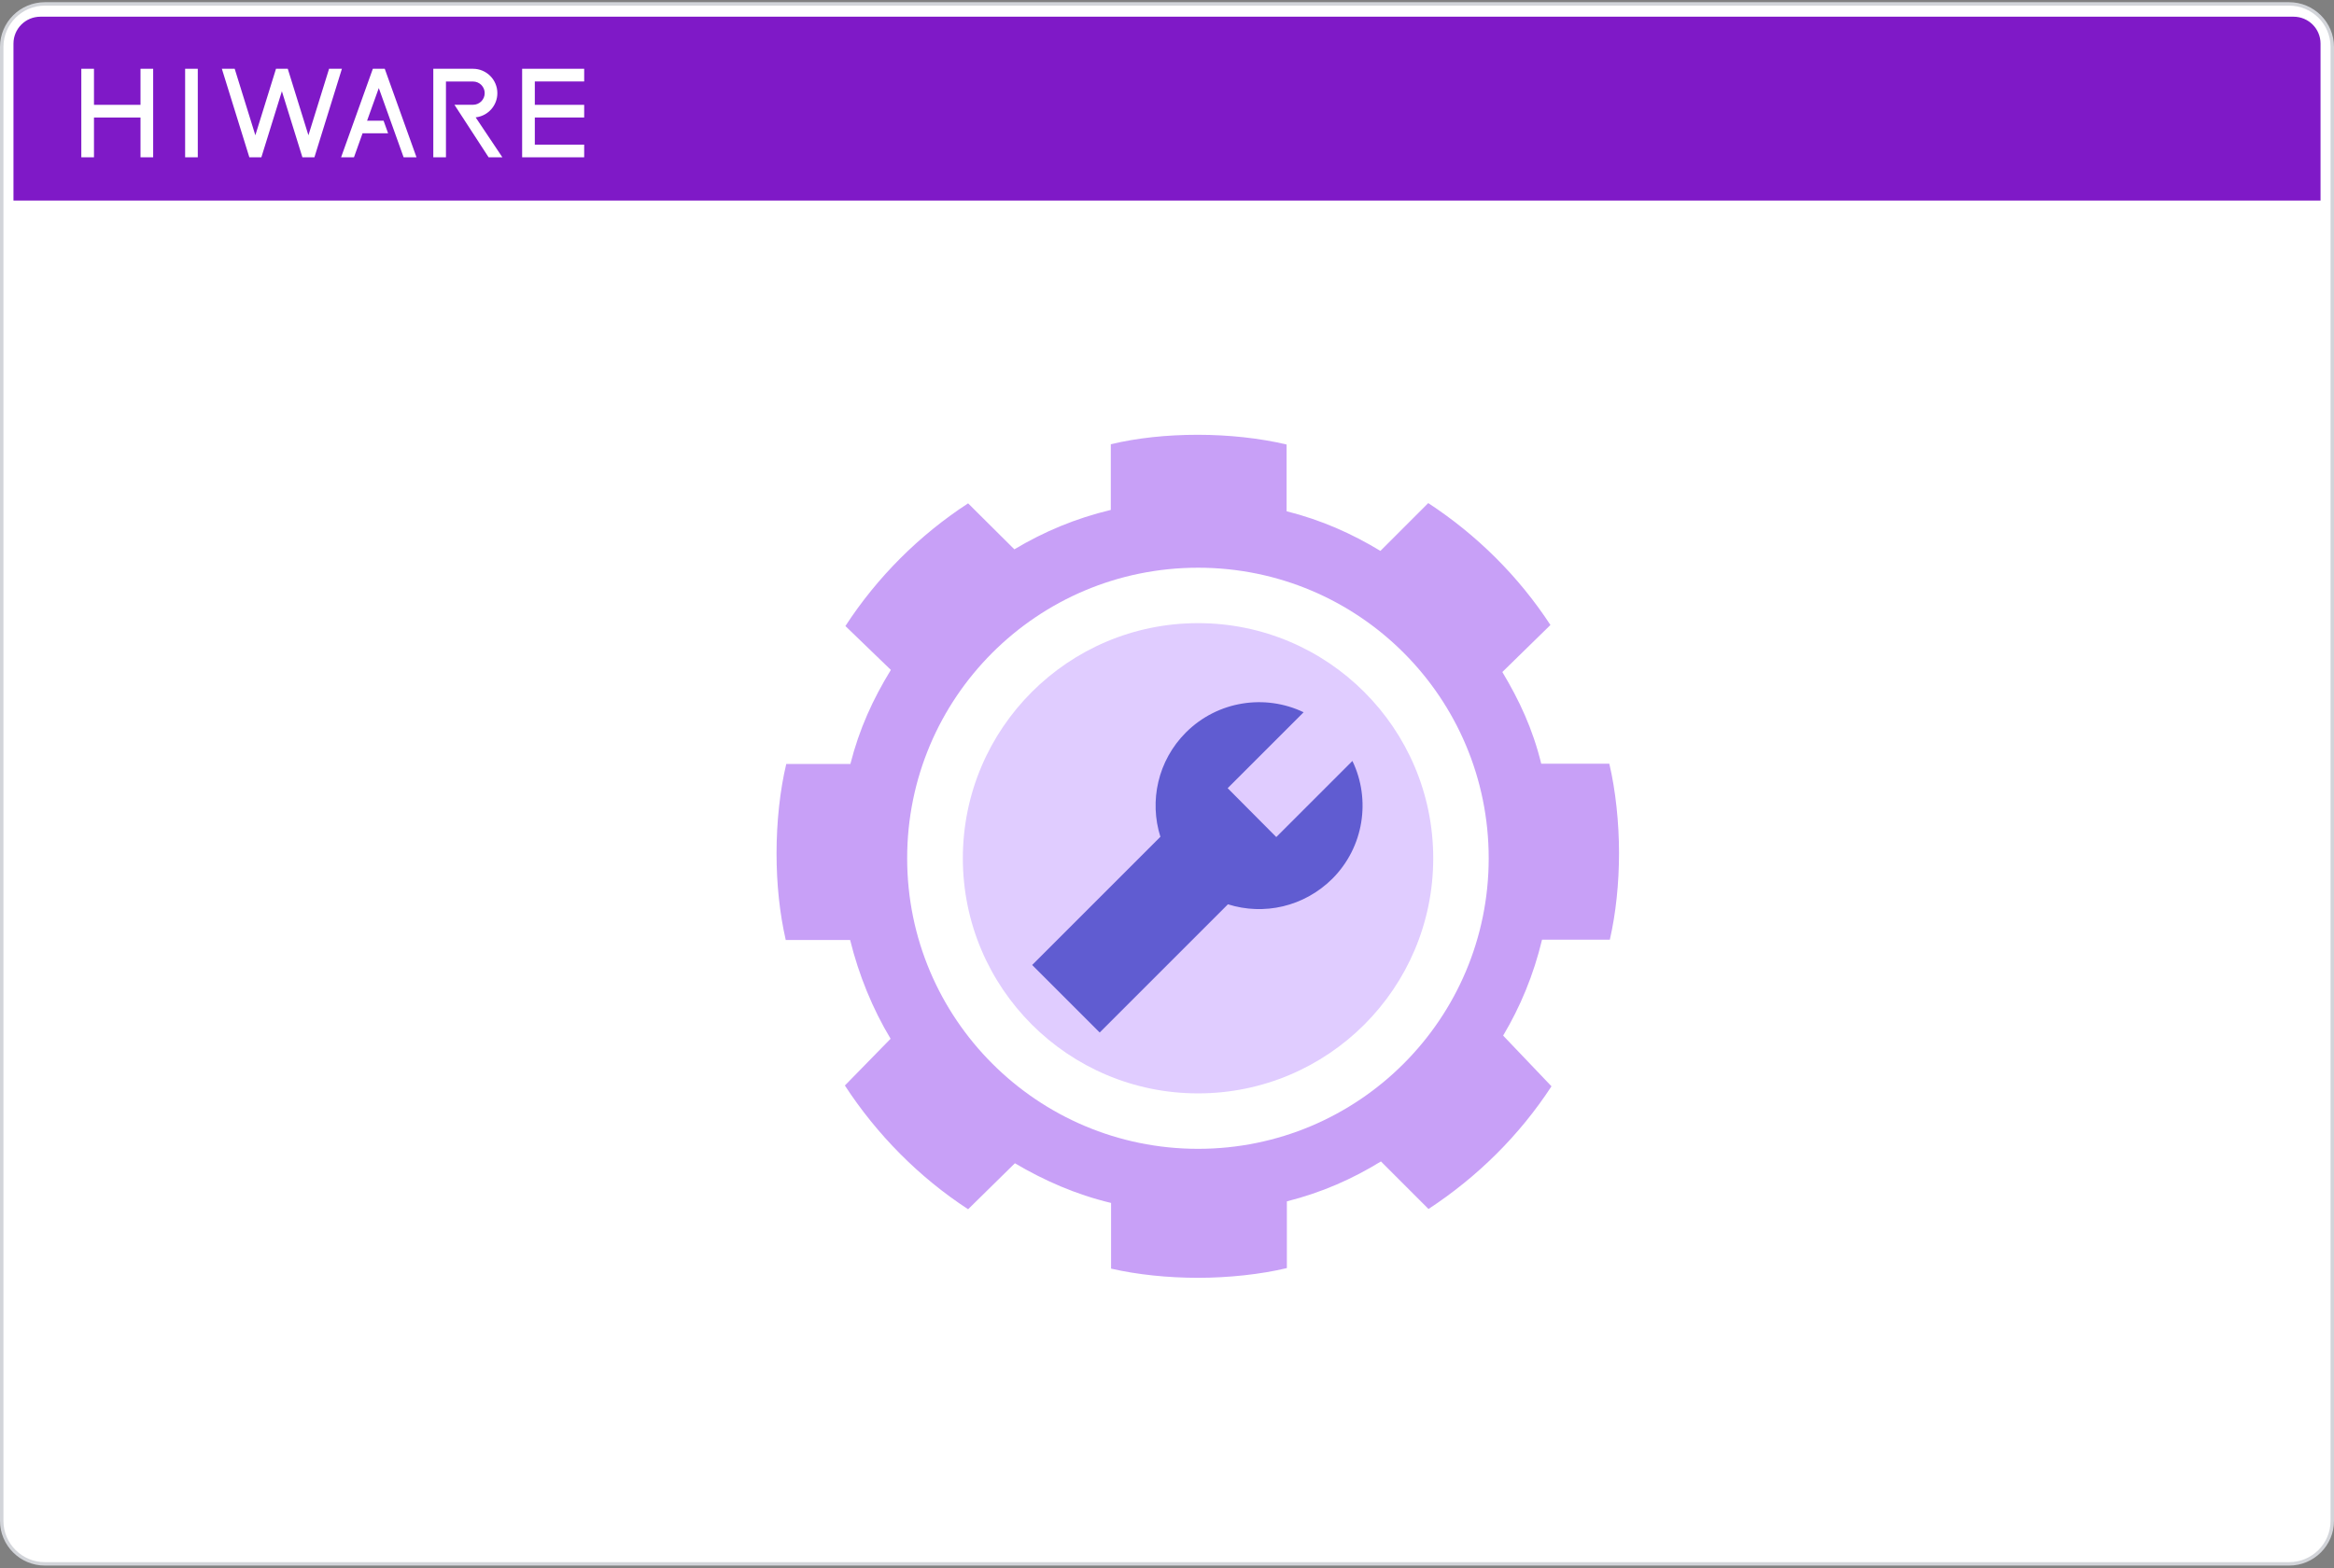
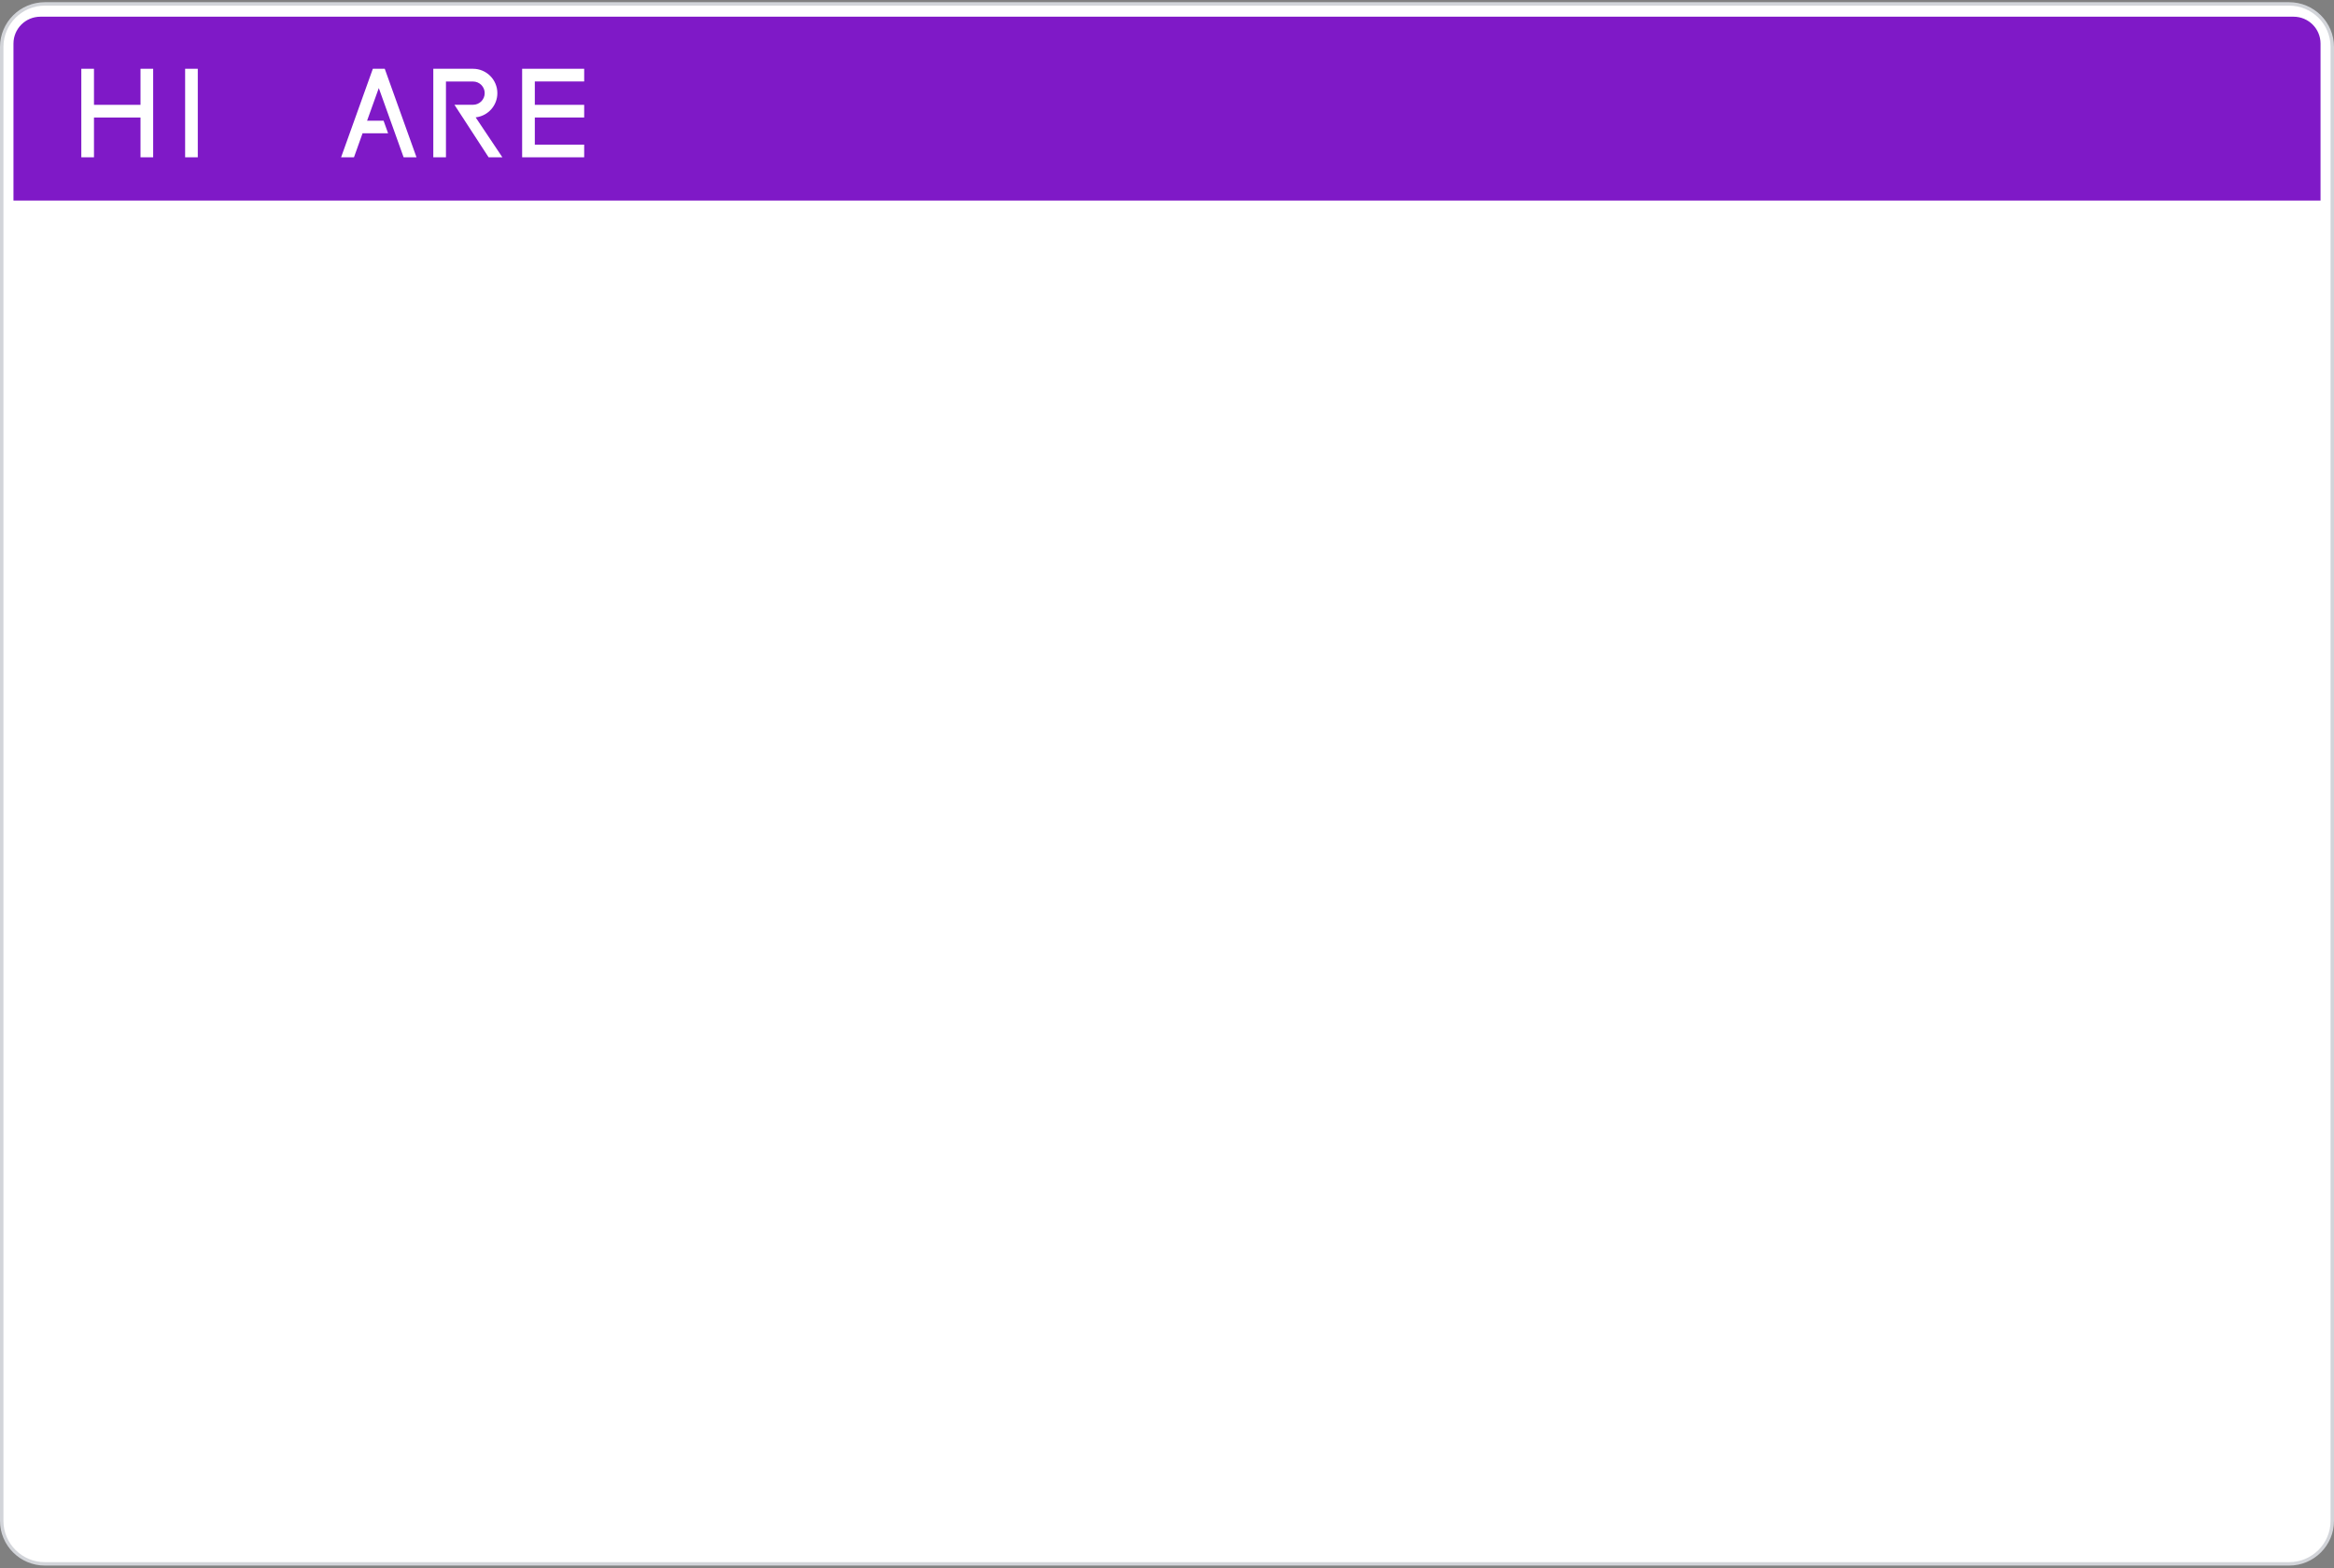
<svg xmlns="http://www.w3.org/2000/svg" width="680" height="457" viewBox="0 0 680 457" fill="none">
  <rect x="0" y="0" width="680" height="457" fill="#808080" stroke="none" />
  <path d="M0.5 13.695C0.5 6.762 6.13 1.141 13.077 1.141H666.923C673.87 1.141 679.5 6.762 679.5 13.695V443.201C679.5 450.135 673.87 455.756 666.923 455.756H13.077C6.13 455.756 0.5 450.135 0.5 443.201V13.695Z" fill="white" stroke="#D2D4D9" />
  <path d="M3.924 12.707C3.924 8.377 7.437 4.867 11.77 4.867H668.232C672.565 4.867 676.078 8.377 676.078 12.707V58.437H3.924V12.707Z" fill="#7F19C7" />
  <path d="M108.631 20.029L99.378 45.834H103.13L105.627 38.849H113.073L111.753 35.175H106.947L110.361 25.661L117.592 45.834H121.344L112.091 20.029H108.631Z" fill="white" />
  <path d="M170.2 23.737V20.043H152.122V45.841H170.2V42.154H155.816V34.239H170.2V30.552H155.816V23.737H170.2Z" fill="white" />
  <path d="M57.624 20.043H53.937V45.841H57.624V20.043Z" fill="white" />
  <path d="M40.937 30.552H27.378V20.043H23.691V45.841H27.378V34.246H40.937V45.841H44.624V20.043H40.937V30.552Z" fill="white" />
  <path d="M138.83 34.168C142.263 33.674 144.903 30.708 144.903 27.144C144.903 23.23 141.723 20.043 137.809 20.043H126.24V45.841H129.927V23.756H137.828C139.695 23.756 141.216 25.278 141.216 27.144C141.216 29.011 139.695 30.533 137.828 30.533H132.398L142.354 45.841H146.366L138.583 34.213C138.583 34.213 138.719 34.181 138.836 34.161" fill="white" />
-   <path d="M95.88 20.029L89.858 39.422L83.837 20.029H80.416L74.394 39.422L68.373 20.029H64.634L72.645 45.834H76.15L82.126 26.591L88.102 45.834H91.607L99.619 20.029H95.88Z" fill="white" />
  <mask id="mask0_10911_147547" style="mask-type:luminance" maskUnits="userSpaceOnUse" x="126" y="82" width="471" height="357">
-     <path d="M596.253 82H126.939V439H596.253V82Z" fill="white" />
-   </mask>
+     </mask>
  <g mask="url(#mask0_10911_147547)">
    <path d="M434.718 256.554C434.718 303.945 396.285 342.378 348.894 342.378C301.503 342.378 263.07 303.945 263.07 256.554C263.07 209.164 301.503 170.73 348.894 170.73C396.285 170.73 434.718 209.164 434.718 256.554Z" fill="#243884" />
    <path d="M469.015 273.858C470.776 266.202 471.695 257.397 471.695 248.593C471.695 239.788 470.7 230.295 468.862 222.562H449.033C446.507 212.303 442.679 204.188 437.702 195.843L451.713 182.139C442.449 167.975 430.276 155.878 416.112 146.615L402.178 160.549C393.833 155.496 385.106 151.591 374.846 148.988V129.542C367.114 127.704 358.003 126.709 348.969 126.709C339.935 126.709 331.284 127.628 323.628 129.465V148.605C313.369 151.055 304.105 154.96 295.53 160.089L282.056 146.691C267.815 155.955 255.566 168.205 246.302 182.445L259.547 195.23C254.341 203.729 250.36 212.38 247.757 222.639H229.076C227.238 230.295 226.243 239.559 226.243 248.669C226.243 257.78 227.162 266.202 228.923 273.934H247.68C250.207 284.193 254.264 294.069 259.47 302.721L246.149 316.348C255.489 330.665 267.739 343.068 282.056 352.408L295.683 339.01C304.258 344.063 313.445 348.121 323.704 350.571V369.711C331.36 371.472 340.241 372.391 349.046 372.391C357.85 372.391 367.267 371.395 374.923 369.558V350.112C385.182 347.508 393.986 343.604 402.332 338.474L416.189 352.332C430.429 342.991 442.679 330.895 452.019 316.578L437.932 301.802C442.908 293.457 446.813 284.117 449.263 273.858H469.169H469.015ZM349.275 327.067C305.942 327.45 270.725 292.232 271.108 248.899C271.49 207.48 306.478 172.415 347.974 172.033C391.307 171.65 426.525 206.867 426.142 250.201C425.759 291.62 390.771 326.684 349.275 327.067Z" fill="#C8A0F7" />
    <path d="M433.725 250.125C433.725 296.903 395.827 334.8 349.049 334.8C302.271 334.8 264.297 296.903 264.297 250.125C264.297 203.346 302.194 165.449 349.049 165.449C395.904 165.449 433.725 203.346 433.725 250.125Z" fill="white" />
    <path d="M417.564 250.123C417.564 288.02 386.864 318.644 349.043 318.644C311.222 318.644 280.521 287.944 280.521 250.123C280.521 212.302 311.222 181.602 349.043 181.602C386.864 181.602 417.564 212.302 417.564 250.123Z" fill="#E0CCFF" />
    <path d="M393.965 221.813L371.839 243.939L357.676 229.699L379.802 207.573C368.624 202.214 354.766 204.205 345.503 213.468C337.311 221.66 334.784 233.451 338.076 243.863L300.715 281.224L320.391 300.9L357.752 263.539C368.164 266.831 379.878 264.304 388.147 256.112C397.41 246.849 399.401 232.991 394.042 221.813" fill="#605CD1" />
  </g>
</svg>